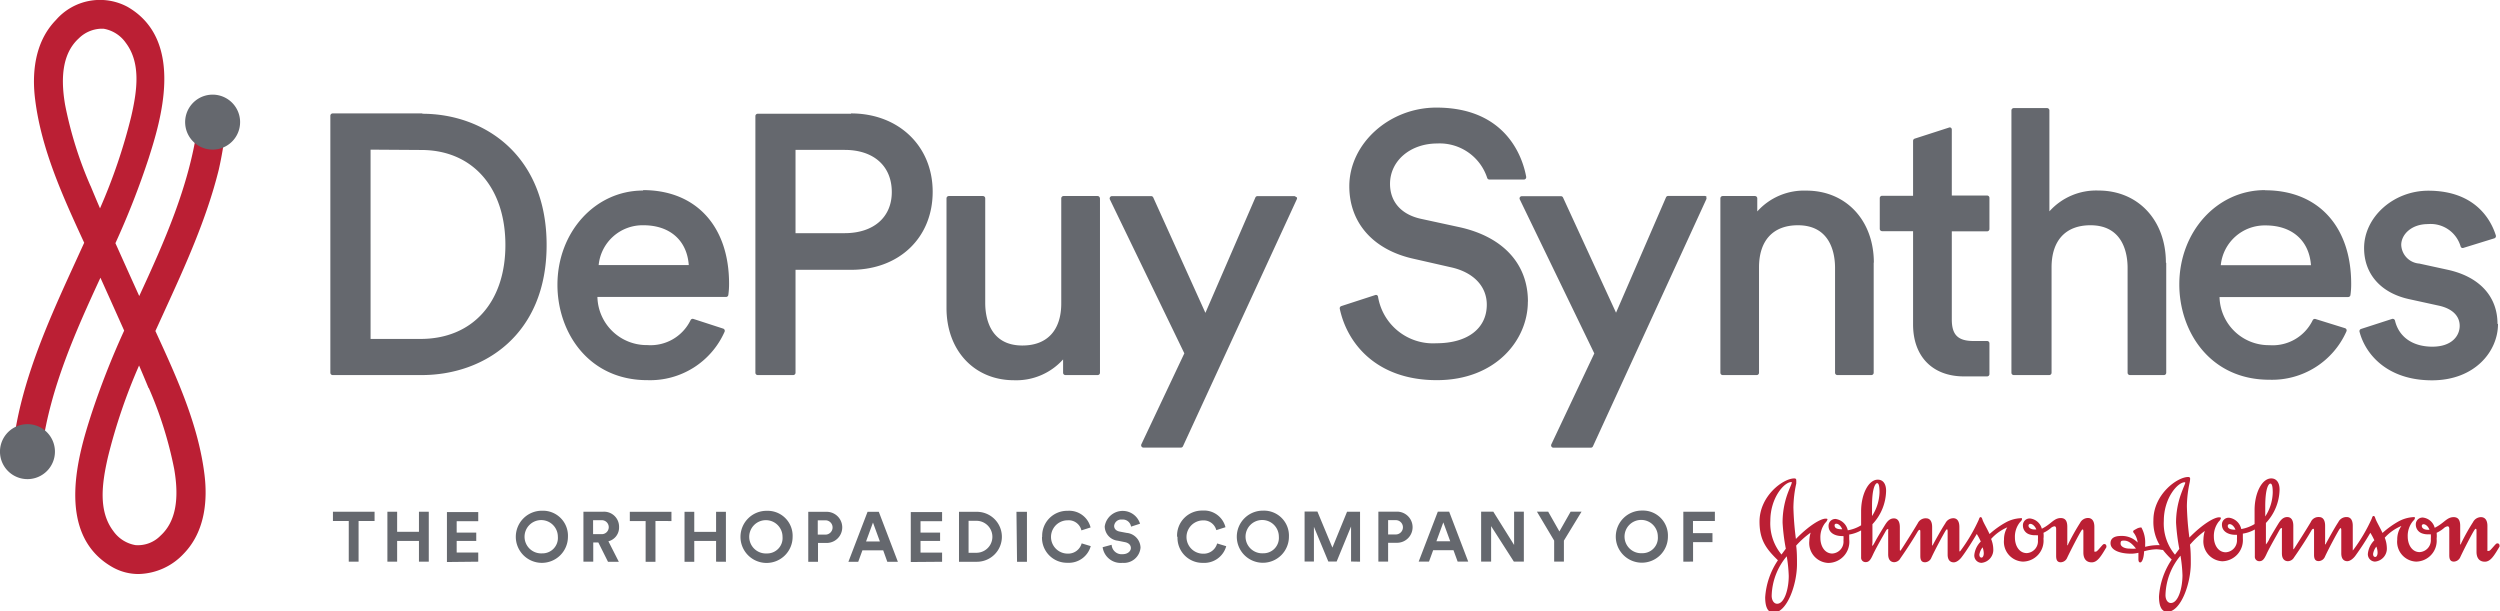
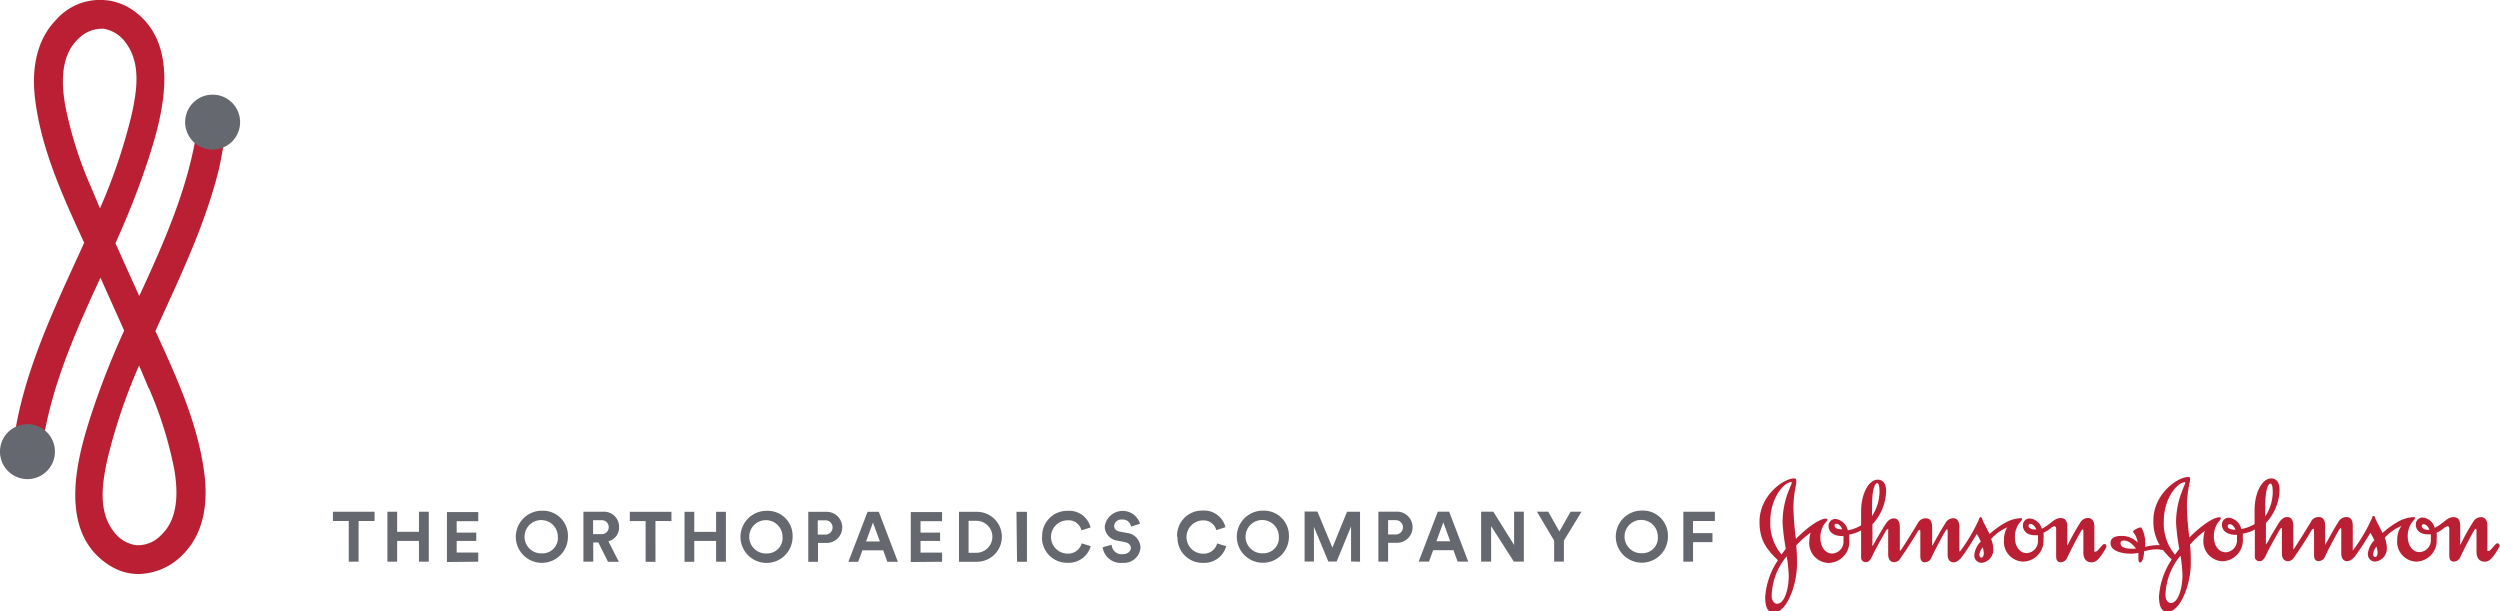
<svg xmlns="http://www.w3.org/2000/svg" id="Capa_1" data-name="Capa 1" viewBox="0 0 300.21 73.41">
  <defs>
    <style>.cls-1{fill:none;}.cls-2{clip-path:url(#clip-path);}.cls-3{fill:#bb1f34;}.cls-4{fill:#65686e;}</style>
    <clipPath id="clip-path" transform="translate(-245.94 -269.24)">
      <rect class="cls-1" width="792" height="612" />
    </clipPath>
  </defs>
  <title>DPS_Logo_wSig_POS_4C</title>
  <g class="cls-2">
    <path class="cls-3" d="M271.53,283a1.59,1.59,0,0,0-1.87,1.38c-1,7.2-4,13.92-7,20.41l-1.23-2.72-1.63-3.63a97.11,97.11,0,0,0,4-10.22c1.34-4.22,4.49-14.11-2.55-18.16a7,7,0,0,0-8.59,1.58c-2.69,2.76-2.85,6.67-2.51,9.47.73,6,3.29,11.61,5.77,17l.13.28-1.05,2.3c-2.5,5.46-5.08,11.1-6.56,17.07a45,45,0,0,0-.88,4.58,1.71,1.71,0,0,0,1.52,1.95A1.59,1.59,0,0,0,251,323c1-7.2,4-13.92,7-20.41l1.22,2.71,1.63,3.64a97.32,97.32,0,0,0-4,10.22c-1.34,4.22-4.49,14.11,2.55,18.16a6.31,6.31,0,0,0,3.17.85,7.62,7.62,0,0,0,5.42-2.43c2.69-2.76,2.85-6.67,2.51-9.47-.73-6-3.3-11.62-5.77-17l-.13-.28,1.05-2.3c2.5-5.46,5.08-11.1,6.56-17.07A44.8,44.8,0,0,0,273,285a1.71,1.71,0,0,0-1.52-1.95m-14.67,8.52a46.7,46.7,0,0,1-3.05-9.73c-.65-3.77-.11-6.4,1.65-8a4,4,0,0,1,2.61-1.15l.36,0a4.1,4.1,0,0,1,2.67,1.7c1.81,2.4,1.38,5.68.64,8.87a67.71,67.71,0,0,1-3.74,11q-.58-1.35-1.14-2.71m7,24.29a46.82,46.82,0,0,1,3.05,9.73c.65,3.77.11,6.4-1.65,8a3.78,3.78,0,0,1-3,1.13,4.1,4.1,0,0,1-2.67-1.7c-1.81-2.4-1.37-5.68-.64-8.87a67.58,67.58,0,0,1,3.74-11q.58,1.35,1.14,2.71" transform="translate(-245.94 -269.24)" />
    <path class="cls-4" d="M249.55,326.76a3.3,3.3,0,1,0-3.6-3,3.3,3.3,0,0,0,3.6,3" transform="translate(-245.94 -269.24)" />
    <path class="cls-4" d="M271.16,280.62a3.3,3.3,0,1,0,3.6,3,3.3,3.3,0,0,0-3.6-3" transform="translate(-245.94 -269.24)" />
    <path class="cls-4" d="M289,331.8v4.89h-1.18V331.8h-1.9v-1.11h5v1.11Zm8.43,4.89v-6h-1.18v2.41h-2.62v-2.41h-1.17v6h1.17V334.2h2.62v2.49Zm5.94,0v-1.1h-2.59V334.2h2.35v-1h-2.35v-1.37h2.59v-1.1h-3.76v6Zm7.68-1a2,2,0,1,1,1.88-2,1.85,1.85,0,0,1-1.88,2m0-5.12a3.13,3.13,0,1,0,3.09,3.13,3,3,0,0,0-3.09-3.13m6.11,2.81v-1.67h.95a.84.84,0,1,1,0,1.67Zm1.79,3.32h1.3L319,334.24a1.7,1.7,0,0,0,1.28-1.7,1.8,1.8,0,0,0-1.91-1.85H316v6h1.18v-2.31h.61Zm7.62-4.89v-1.11h-5v1.11h1.9v4.89h1.18V331.8Zm6.54,4.89v-6h-1.18v2.41h-2.62v-2.41h-1.17v6h1.17V334.2h2.62v2.49Zm4.92-1a2,2,0,1,1,1.88-2,1.85,1.85,0,0,1-1.88,2m0-5.12a3.13,3.13,0,1,0,3.09,3.13,3,3,0,0,0-3.09-3.13m6.11,2.86v-1.72h.92a.86.86,0,1,1,0,1.72Zm1.07,1a1.87,1.87,0,1,0,0-3.74H343v6h1.17v-2.26Zm5.56-2.45.83,2.27h-1.66Zm1.72,4.71h1.27l-2.29-6h-1.35l-2.3,6H349l.5-1.37H352Zm6.58,0v-1.1h-2.59V334.2h2.35v-1h-2.35v-1.37h2.59v-1.1h-3.76v6Zm3.18-1.08v-3.84h.94a1.92,1.92,0,0,1,0,3.84Zm1,1.08a3,3,0,0,0,0-6h-2.15v6Zm4.82,0h1.19v-6H368Zm3-3a3,3,0,0,0,3.07,3.12,2.73,2.73,0,0,0,2.78-2l-1.09-.33a1.67,1.67,0,0,1-1.68,1.23,2,2,0,0,1,0-4,1.57,1.57,0,0,1,1.65,1.21l1.1-.35a2.64,2.64,0,0,0-2.75-2,3,3,0,0,0-3.06,3.13m11.75-1.58a2.18,2.18,0,0,0-4.24.32,1.75,1.75,0,0,0,1.57,1.72l.84.17c.47.09.73.36.73.71s-.35.74-1,.74a1.2,1.2,0,0,1-1.31-1.13l-1.08.29a2.19,2.19,0,0,0,2.39,1.88A2,2,0,0,0,382.9,335a1.83,1.83,0,0,0-1.68-1.77l-.84-.16c-.44-.09-.65-.35-.65-.68a.85.85,0,0,1,.94-.76,1,1,0,0,1,1.09.85Zm4.5,1.58a3,3,0,0,0,3.07,3.12,2.73,2.73,0,0,0,2.78-2l-1.09-.33a1.67,1.67,0,0,1-1.68,1.23,2,2,0,0,1,0-4A1.57,1.57,0,0,1,392,332.9l1.1-.35a2.65,2.65,0,0,0-2.75-2,3,3,0,0,0-3.06,3.13m10.34,2a2,2,0,1,1,1.88-2,1.85,1.85,0,0,1-1.88,2m0-5.12a3.13,3.13,0,1,0,3.09,3.13,3,3,0,0,0-3.09-3.13m11.63,6.13v-6H407.7L405.94,335l-1.8-4.33h-1.54v6h1.12v-4.17l1.73,4.17h1l1.73-4.21v4.21Zm3.37-3.27v-1.72h.92a.86.86,0,1,1,0,1.72Zm1.07,1a1.87,1.87,0,1,0,0-3.74h-2.24v6h1.17v-2.26Zm5.56-2.45.83,2.27h-1.66Zm1.72,4.71h1.27l-2.29-6h-1.36l-2.3,6h1.24l.5-1.37h2.44Zm7.95,0v-6h-1.17v4l-2.5-4h-1.46v6H425v-4.26l2.73,4.26Zm3.64-2.52v2.52h1.17v-2.52l2.12-3.48h-1.31l-1.35,2.38-1.35-2.38H430.5Zm10.57,1.51a2,2,0,1,1,1.88-2,1.85,1.85,0,0,1-1.88,2m0-5.12a3.13,3.13,0,1,0,3.09,3.13,3,3,0,0,0-3.09-3.13m6.11,6.13v-2.34h2.33v-1.08h-2.34V331.8h2.63v-1.11h-3.79v6Z" transform="translate(-245.94 -269.24)" />
    <path class="cls-3" d="M489.53,332.37a.21.21,0,0,1,.23-.22c.21,0,.53.22.71.67l-.23,0c-.38,0-.71-.18-.71-.47m-23.29,0a.2.2,0,0,1,.22-.22c.21,0,.52.22.7.67-.6,0-.91-.13-.91-.45m4.49-2.32c0-2.4.47-2.77.61-2.77s.29.16.29,1.08a5.49,5.49,0,0,1-.9,2.87Zm16.35,2.37a2.79,2.79,0,0,0-.5,1.64,2.38,2.38,0,0,0,2.27,2.64,2.51,2.51,0,0,0,2.47-2.74,3.05,3.05,0,0,0,0-.72,3.93,3.93,0,0,0,.86-.55.88.88,0,0,1,.45-.23c.14,0,.21.11.21.32V336c0,.52.16.76.56.76a.87.87,0,0,0,.77-.56c.54-1.12,1.31-2.6,1.65-3.16.08-.13.15-.22.19-.22s.1,0,.1.25v2.52c0,.71.32,1.18,1,1.18s1.11-.71,1.76-1.81a.36.36,0,0,0,0-.16.24.24,0,0,0-.25-.23c-.15,0-.23.15-.71.68-.1.1-.2.24-.37.24s-.11-.07-.11-.17v-2.82c0-.76-.34-1.06-.77-1.06a1.08,1.08,0,0,0-.95.6,27.09,27.09,0,0,0-1.42,2.53c0,.06-.08.16-.11.16s0,0,0-.16v-2.06c0-.6-.16-1.06-.79-1.06s-1,.45-1.48.79a4.78,4.78,0,0,1-.79.49,1.66,1.66,0,0,0-1.42-1.23.81.81,0,0,0-.85.84,1.11,1.11,0,0,0,.75,1.06,2,2,0,0,0,.79.11,1.1,1.1,0,0,0,.26,0,3.31,3.31,0,0,1,0,.57,1.43,1.43,0,0,1-1.33,1.58c-.91,0-1.43-.87-1.43-1.87a2.77,2.77,0,0,1,.59-1.82c.15-.16.26-.26.26-.41s-.11-.09-.21-.09a4.13,4.13,0,0,0-1.75.51,10.6,10.6,0,0,0-1.94,1.39c-.29-.65-.64-1.21-.82-1.65-.06-.18-.11-.38-.24-.38s-.16.11-.24.33a20.06,20.06,0,0,1-2.17,3.69s-.08.1-.1.1-.05,0-.05-.11v-2.82c0-.76-.31-1.06-.73-1.06a1.07,1.07,0,0,0-.95.6c-.53.81-1.18,2-1.48,2.56-.05.1-.1.13-.11.13s0-.06,0-.16v-2.06c0-.76-.31-1.06-.73-1.06a1.05,1.05,0,0,0-1,.6c-.68,1.14-1.8,2.9-2,3.19a.33.33,0,0,1-.1.1s-.05,0-.05-.11v-2.71c0-.76-.3-1.06-.72-1.06-.58,0-.9.53-1.11.87s-.68,1.1-1,1.67c-.21.39-.39.74-.46.74s0-.15,0-.42v-2.16a6,6,0,0,0,1.64-4c0-.87-.38-1.35-1-1.35-1.11,0-2,1.74-2,3.8v1.68a4.47,4.47,0,0,1-1.6.6,1.75,1.75,0,0,0-1.46-1.36.81.81,0,0,0-.85.84c0,.86.83,1.21,1.58,1.21h.21a2.82,2.82,0,0,1,0,.52,1.43,1.43,0,0,1-1.34,1.58c-.9,0-1.43-.87-1.43-1.87a2.78,2.78,0,0,1,.59-1.82.84.84,0,0,0,.26-.41c0-.08-.11-.09-.21-.09-.61,0-2,.82-3.58,2.44a36.18,36.18,0,0,1-.3-3.77,13.86,13.86,0,0,1,.34-2.87,3.51,3.51,0,0,0,0-.43c0-.13-.07-.2-.24-.2-1.31,0-4.17,2.08-4.17,5.19,0,2.21.8,3.27,2.21,4.64a9,9,0,0,0-1.53,4.45c0,1,.24,1.84,1,1.84,1.61,0,2.82-3.35,2.82-5.83,0-.74,0-1.49-.1-2.22a10.52,10.52,0,0,1,1.74-1.56,3.78,3.78,0,0,0-.16,1,2.39,2.39,0,0,0,2.27,2.64A2.54,2.54,0,0,0,468,334c0-.2,0-.38,0-.57a4.29,4.29,0,0,0,1.43-.5v3.23a.53.53,0,0,0,.56.58c.37,0,.57-.26.84-.85s.83-1.6,1.21-2.26.45-.85.58-.85.06.08.06.27v2.76c0,.74.39.94.73.94a.88.88,0,0,0,.74-.47c.84-1.19,1.73-2.61,2.08-3.22.07-.11.15-.19.21-.19s.1,0,.1.24V336c0,.52.16.76.57.76a.85.85,0,0,0,.76-.56c.53-1.12,1.32-2.58,1.66-3.16.08-.13.16-.24.21-.24s.08.08.08.29v2.74c0,.74.38.94.73.94s.74-.32,1-.69c.53-.69,1.3-1.93,1.77-2.72a6.91,6.91,0,0,1,.48.91,2.65,2.65,0,0,0-.77,1.56.88.88,0,0,0,.85,1,1.57,1.57,0,0,0,1.42-1.69,3.38,3.38,0,0,0-.26-1.18,5.54,5.54,0,0,1,2-1.42m-26.54,3.51a17.17,17.17,0,0,1,.24,2.35c0,1.55-.51,3.35-1.4,3.34-.34,0-.63-.34-.65-.93a7.63,7.63,0,0,1,1.8-4.76m23.52-1.1a2.17,2.17,0,0,1,.15.73c0,.26-.1.52-.27.52s-.26-.15-.26-.37a1.93,1.93,0,0,1,.39-.87m-22.94-7.68c0,.1-.23.55-.52,1.35A10.21,10.21,0,0,0,460,332a23.17,23.17,0,0,0,.39,3.13l-.52.7a5.82,5.82,0,0,1-1.34-4.06c0-2.74,1.66-4.64,2.51-4.64.05,0,.07,0,.07.06m75.65,5.22a.2.2,0,0,1,.22-.22c.21,0,.53.22.7.67l-.22,0c-.38,0-.7-.18-.7-.46m-23.3,0a.21.21,0,0,1,.23-.22c.21,0,.52.22.69.67-.59,0-.92-.13-.92-.45m4.5-2.32c0-2.4.46-2.77.61-2.77s.29.16.29,1.08a5.5,5.5,0,0,1-.9,2.87Zm-10.18,5.88a17,17,0,0,1,.24,2.35c0,1.55-.51,3.35-1.4,3.34-.34,0-.63-.34-.64-.93a7.65,7.65,0,0,1,1.8-4.75m23.52-1.1a2.09,2.09,0,0,1,.15.73c0,.26-.1.52-.28.52s-.26-.14-.26-.37a1.9,1.9,0,0,1,.39-.87m-22.94-7.68c0,.1-.22.55-.51,1.35a10.13,10.13,0,0,0-.6,3.47,24.22,24.22,0,0,0,.39,3.13l-.52.7a5.84,5.84,0,0,1-1.34-4.06c0-2.74,1.66-4.64,2.51-4.64,0,0,.06,0,.06.06m-2.68,8.06a9.59,9.59,0,0,0,1.06,1.16,9,9,0,0,0-1.53,4.45c0,1,.24,1.83,1,1.83,1.61,0,2.82-3.35,2.82-5.83,0-.74,0-1.49-.1-2.23A10.52,10.52,0,0,1,510.7,333a3.79,3.79,0,0,0-.16,1,2.39,2.39,0,0,0,2.27,2.64,2.54,2.54,0,0,0,2.46-2.74c0-.21,0-.38,0-.58a4.19,4.19,0,0,0,1.44-.5v3.23a.53.53,0,0,0,.56.58c.37,0,.57-.26.84-.85s.84-1.6,1.21-2.26.45-.86.58-.86.06.08.06.27v2.76c0,.74.39.94.73.94a.89.89,0,0,0,.74-.47c.84-1.19,1.73-2.61,2.08-3.23.06-.11.15-.19.21-.19s.1,0,.1.24v2.88c0,.52.16.76.56.76a.85.85,0,0,0,.76-.56c.53-1.12,1.32-2.58,1.66-3.16.08-.13.16-.24.21-.24s.08.08.08.29v2.74c0,.74.38.94.72.94s.74-.32,1-.69a32.38,32.38,0,0,0,1.77-2.72,7.37,7.37,0,0,1,.48.9,2.64,2.64,0,0,0-.77,1.56.88.88,0,0,0,.85,1,1.57,1.57,0,0,0,1.42-1.69,3.51,3.51,0,0,0-.25-1.18,5.55,5.55,0,0,1,2-1.41,2.8,2.8,0,0,0-.5,1.64,2.38,2.38,0,0,0,2.27,2.64,2.51,2.51,0,0,0,2.46-2.74,3.36,3.36,0,0,0,0-.72,3.88,3.88,0,0,0,.86-.55.87.87,0,0,1,.45-.23c.14,0,.21.11.21.32v3.16c0,.52.16.76.56.76a.88.88,0,0,0,.77-.56c.53-1.12,1.3-2.6,1.64-3.16.08-.13.15-.22.2-.22s.1,0,.1.25v2.52c0,.71.32,1.18,1,1.18s1.11-.71,1.76-1.81a.39.39,0,0,0,0-.16.24.24,0,0,0-.26-.23c-.15,0-.23.14-.71.67-.1.1-.19.24-.37.24s-.11-.08-.11-.18v-2.82c0-.76-.34-1.06-.78-1.06a1.09,1.09,0,0,0-.95.6,25.44,25.44,0,0,0-1.42,2.53c0,.06-.08.16-.12.16s0,0,0-.16v-2.07c0-.59-.16-1.06-.79-1.06s-1,.45-1.48.79a5,5,0,0,1-.79.49,1.66,1.66,0,0,0-1.42-1.23.81.81,0,0,0-.85.84,1.11,1.11,0,0,0,.75,1.06,2,2,0,0,0,.79.11,1.21,1.21,0,0,0,.26,0,3,3,0,0,1,0,.56,1.43,1.43,0,0,1-1.34,1.58c-.9,0-1.43-.87-1.43-1.87a2.77,2.77,0,0,1,.6-1.82c.15-.16.26-.26.26-.41s-.11-.1-.21-.1a4.2,4.2,0,0,0-1.75.51,10.61,10.61,0,0,0-1.93,1.39c-.29-.64-.64-1.21-.82-1.65-.07-.18-.11-.39-.24-.39s-.16.11-.24.34a20,20,0,0,1-2.17,3.69s-.08.1-.1.1,0,0,0-.12v-2.82c0-.76-.31-1.06-.73-1.06a1.08,1.08,0,0,0-1,.6c-.53.81-1.17,2-1.48,2.56,0,.1-.1.13-.11.13s0-.06,0-.16v-2.07c0-.76-.31-1.06-.72-1.06a1,1,0,0,0-1,.6c-.68,1.14-1.81,2.9-2,3.19a.23.23,0,0,1-.1.09s0,0,0-.11v-2.71c0-.76-.31-1.06-.73-1.06-.58,0-.9.53-1.11.87s-.67,1.1-1,1.68a2.74,2.74,0,0,1-.45.74s0-.14,0-.42v-2.16a6,6,0,0,0,1.64-4c0-.87-.39-1.35-1-1.35-1.11,0-2,1.74-2,3.8v1.68a4.6,4.6,0,0,1-1.6.6,1.74,1.74,0,0,0-1.46-1.36.81.81,0,0,0-.86.84c0,.86.84,1.21,1.58,1.21h.22a3.33,3.33,0,0,1,0,.52,1.43,1.43,0,0,1-1.34,1.58c-.9,0-1.43-.87-1.43-1.87a2.79,2.79,0,0,1,.59-1.82.83.83,0,0,0,.26-.41c0-.08-.11-.1-.21-.1-.61,0-2,.82-3.58,2.43a34.49,34.49,0,0,1-.3-3.77,14,14,0,0,1,.34-2.87,3,3,0,0,0,.05-.43c0-.13-.07-.2-.24-.2-1.3,0-4.17,2.08-4.17,5.19a5.43,5.43,0,0,0,.76,3,2.21,2.21,0,0,0-.45,0,5.87,5.87,0,0,0-1.3.2v-.32a3.72,3.72,0,0,0-.45-2,.17.17,0,0,0-.13,0,1.11,1.11,0,0,0-.47.16c-.19.1-.38.2-.38.26a.24.24,0,0,0,0,.14,2.4,2.4,0,0,1,.53,1.24,2.63,2.63,0,0,0-2-.79c-1,0-1.26.43-1.26.87,0,.84,1.11,1.26,2.52,1.26a4,4,0,0,0,.83-.11c0,.26,0,.48,0,.68s0,.48.22.48.44-.55.46-1.34a6.25,6.25,0,0,1,1.45-.24,4.23,4.23,0,0,1,.72.08m-3.17-.16a4.93,4.93,0,0,1-.73,0c-.63,0-1.09-.25-1.09-.6s.11-.36.43-.36c.52,0,.94.36,1.39.92" transform="translate(-245.94 -269.24)" />
-     <path class="cls-4" d="M296.67,282.86H285.89a.28.28,0,0,0-.28.28V314a.28.28,0,0,0,.28.28h10.69c7.47,0,15-4.83,15-15.62s-7.5-15.76-14.93-15.76m-.13,4.35c6.14,0,10.11,4.48,10.11,11.41s-4,11.28-10.19,11.28h-6V287.21Zm51.61-4.35H336.93a.28.28,0,0,0-.28.28V314a.28.28,0,0,0,.28.28h4.26a.28.28,0,0,0,.28-.28V301.64h6.67c5.77,0,9.8-3.85,9.8-9.37s-4.12-9.41-9.8-9.41m4.89,9.45c0,3-2.17,4.93-5.67,4.93h-5.89v-10h5.89c3.5,0,5.67,1.94,5.67,5.06m25,.74V314a.28.28,0,0,1-.28.28h-3.87a.28.28,0,0,1-.28-.28V312.4a7.54,7.54,0,0,1-5.89,2.5c-4.77,0-8.11-3.57-8.11-8.67V293.06a.28.28,0,0,1,.28-.28h4.09a.28.28,0,0,1,.28.28v12.56c0,1.54.43,5.11,4.46,5.11,3,0,4.67-1.85,4.67-5.06V293.06a.28.28,0,0,1,.28-.28h4.08a.28.28,0,0,1,.28.28m23.64-.15a.28.28,0,0,1,0,.27L388,322.82a.28.28,0,0,1-.26.17h-4.48a.28.28,0,0,1-.26-.4l5.16-10.92-8.94-18.48a.28.28,0,0,1,.25-.4h4.7a.28.28,0,0,1,.26.17l6.26,13.85,6-13.85a.28.28,0,0,1,.26-.17h4.39a.28.28,0,0,1,.24.13m49.25,0a.28.28,0,0,1,0,.27l-13.6,29.64a.28.28,0,0,1-.26.17h-4.48a.28.28,0,0,1-.26-.4l5.16-10.92-8.94-18.48a.28.28,0,0,1,0-.27.28.28,0,0,1,.24-.13h4.69a.28.28,0,0,1,.26.17L440,306.79l6-13.85a.28.28,0,0,1,.26-.17h4.39a.28.28,0,0,1,.24.13m33.95.15v3.69a.28.28,0,0,1-.28.28h-4.24v10.58c0,1.86.74,2.59,2.63,2.59h1.61a.28.28,0,0,1,.28.28v3.69a.28.28,0,0,1-.28.28h-2.78c-3.77,0-6.11-2.39-6.11-6.24V297h-3.72a.28.28,0,0,1-.28-.28v-3.69a.28.28,0,0,1,.28-.28h3.72v-6.59a.28.28,0,0,1,.19-.27l4.09-1.32a.29.29,0,0,1,.25,0,.28.28,0,0,1,.12.23v7.92h4.24a.28.28,0,0,1,.28.28m33.08-.93c-5.76,0-10.28,5-10.28,11.32,0,5.69,3.71,11.45,10.8,11.45a9.77,9.77,0,0,0,9.27-5.81.28.28,0,0,0,0-.23.28.28,0,0,0-.17-.15L524,307.55a.28.28,0,0,0-.34.14,5.34,5.34,0,0,1-5.19,3,5.92,5.92,0,0,1-6-5.78h15.44a.28.28,0,0,0,.28-.23,9.17,9.17,0,0,0,.09-1.35c0-6.93-4-11.24-10.32-11.24m-5.34,9a5.3,5.3,0,0,1,5.39-4.78c3.17,0,5.23,1.82,5.44,4.78Zm33.29,7.06c0,3.28-2.78,6.76-7.93,6.76-5.38,0-8-3.14-8.7-5.84a.28.28,0,0,1,.19-.33l3.71-1.2a.28.28,0,0,1,.36.2c.48,2,2.16,3.13,4.49,3.13s3.28-1.3,3.28-2.5-.9-2.07-2.48-2.42l-3.56-.78c-3.4-.73-5.44-3-5.44-6.14,0-3.73,3.53-6.89,7.71-6.89,5.84,0,7.61,3.76,8.11,5.37a.28.28,0,0,1-.18.35L541.78,299a.28.28,0,0,1-.22,0,.27.27,0,0,1-.14-.17,3.75,3.75,0,0,0-3.93-2.68c-2,0-3.2,1.27-3.2,2.5a2.34,2.34,0,0,0,2.17,2.24l3.39.74c3.82.83,6,3.2,6,6.49m-222.69-16c-5.76,0-10.28,5-10.28,11.32,0,5.69,3.71,11.45,10.8,11.45a9.77,9.77,0,0,0,9.27-5.81.28.28,0,0,0-.17-.38l-3.57-1.16a.28.28,0,0,0-.34.14,5.34,5.34,0,0,1-5.19,3,5.92,5.92,0,0,1-6-5.78h15.44a.28.28,0,0,0,.28-.24,9.44,9.44,0,0,0,.09-1.35c0-6.93-4-11.24-10.32-11.24m-5.34,9a5.3,5.3,0,0,1,5.38-4.78c3.17,0,5.23,1.82,5.44,4.78Zm111.58,4.41c0,4.56-3.83,9.41-10.93,9.41-7.27,0-10.79-4.44-11.66-8.6A.28.28,0,0,1,407,306l4.06-1.32a.28.28,0,0,1,.23,0,.28.28,0,0,1,.13.19,6.69,6.69,0,0,0,7,5.59c3.74,0,6.06-1.77,6.06-4.63,0-2.24-1.64-3.93-4.38-4.51l-4.39-1c-4.85-1.06-7.74-4.31-7.74-8.71,0-5.12,4.79-9.45,10.45-9.45,8.65,0,10.44,6.36,10.79,8.31a.29.29,0,0,1-.06.23.28.28,0,0,1-.22.1h-4.13a.28.28,0,0,1-.27-.19,6,6,0,0,0-6-4.14c-3.23,0-5.67,2.08-5.67,4.85,0,2.16,1.36,3.69,3.73,4.2l4.61,1c5.22,1.15,8.22,4.4,8.22,8.92m41.52-4.69V314a.28.28,0,0,1-.28.28h-4.08a.28.28,0,0,1-.28-.28V301.4c0-1.53-.43-5.11-4.46-5.11-3,0-4.67,1.85-4.67,5.06V314a.28.28,0,0,1-.28.28h-4.08a.28.28,0,0,1-.28-.28V293.06a.28.28,0,0,1,.28-.28h3.87a.28.28,0,0,1,.28.28v1.57a7.54,7.54,0,0,1,5.89-2.5c4.77,0,8.11,3.57,8.11,8.67m35.11,0V314a.28.28,0,0,1-.28.28h-4.08a.28.28,0,0,1-.28-.28V301.4c0-1.53-.43-5.11-4.46-5.11-3,0-4.67,1.85-4.67,5.06V314a.28.28,0,0,1-.28.28h-4.26a.28.28,0,0,1-.28-.28V282.5a.28.28,0,0,1,.28-.28h4a.28.28,0,0,1,.28.28v12.12a7.54,7.54,0,0,1,5.89-2.5c4.77,0,8.1,3.57,8.1,8.67" transform="translate(-245.94 -269.24)" />
  </g>
</svg>